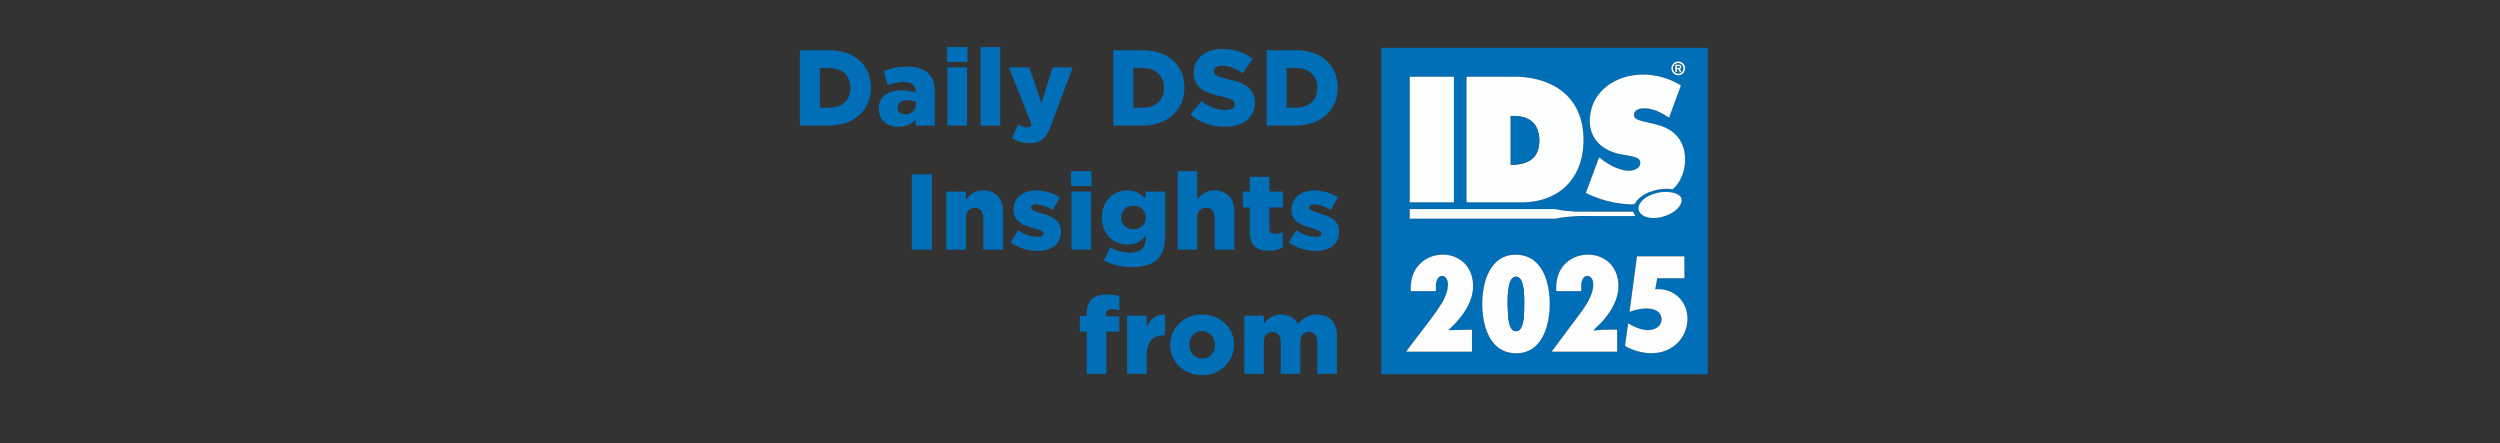
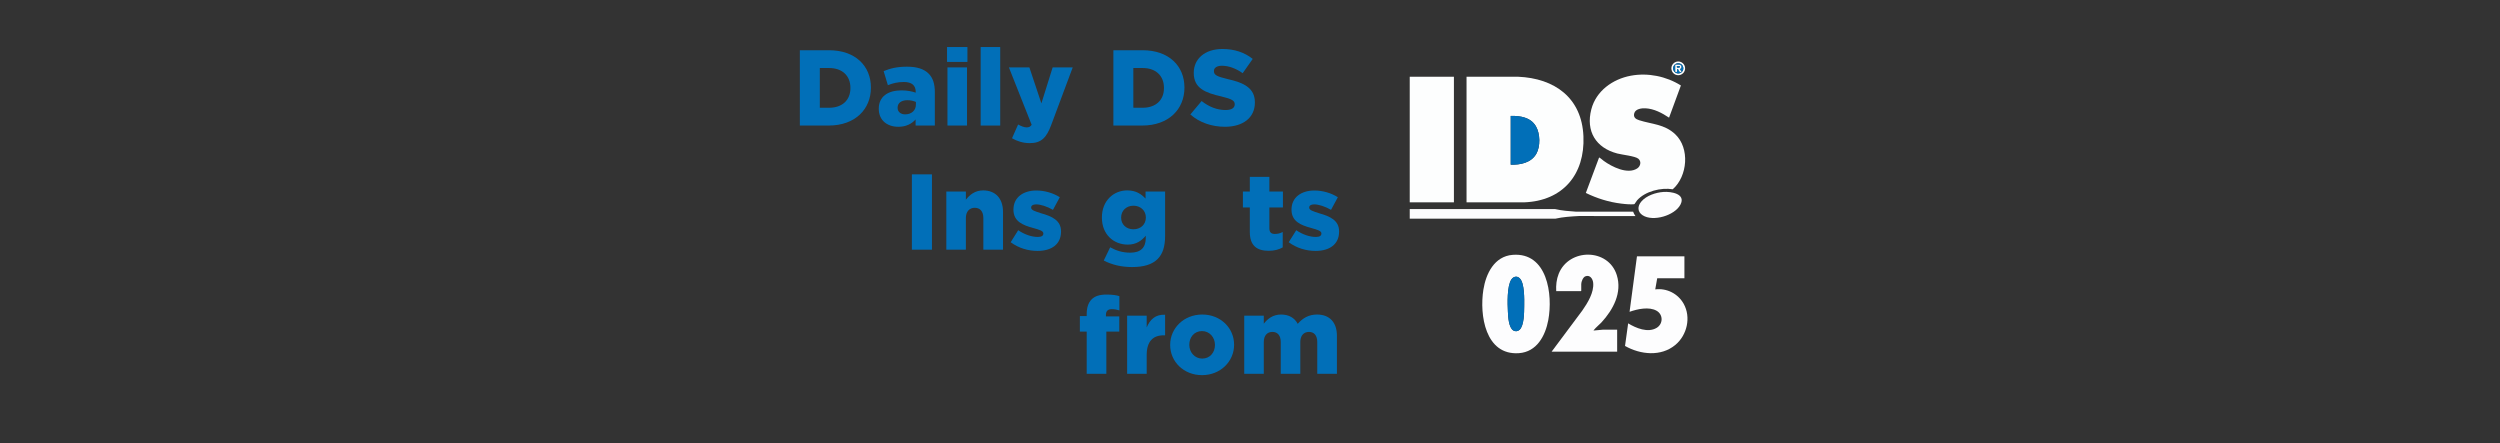
<svg xmlns="http://www.w3.org/2000/svg" id="Layer_1" data-name="Layer 1" width="1400.663" height="248.408" viewBox="0 0 1400.663 248.408">
  <rect x="0" y="0" width="1400.663" height="248.408" fill="#333333" stroke="none" />
  <defs>
    <style>
      .cls-1 {
        fill: #016fb8;
      }

      .cls-2 {
        fill: #fdfdfe;
      }

      .cls-3 {
        fill: #fdfefe;
      }
    </style>
  </defs>
  <g>
    <path class="cls-1" d="M448.125,28.145h16.343c14.662,0,23.472,8.751,23.472,20.863v.115c0,12.112-8.867,21.211-23.646,21.211h-16.169V28.145ZM459.311,38.113v22.254h5.273c7.128,0,11.88-4.115,11.88-11.011v-.116c0-6.954-4.752-11.127-11.88-11.127h-5.273Z" />
    <path class="cls-1" d="M492.346,61.004v-.116c0-6.839,5.157-10.258,12.808-10.258,3.071,0,5.911.58,7.881,1.275v-.521c0-3.535-2.202-5.448-6.606-5.448-3.477,0-6.085.638-8.982,1.797l-2.376-7.882c3.651-1.507,7.476-2.492,13.098-2.492,5.679,0,9.562,1.333,12.111,3.883,2.435,2.435,3.478,5.854,3.478,10.374v18.719h-10.779v-3.419c-2.26,2.491-5.331,4.114-9.678,4.114-6.201,0-10.953-3.593-10.953-10.025ZM513.15,58.628v-1.507c-1.274-.58-2.955-.985-4.752-.985-3.478,0-5.506,1.622-5.506,4.173v.115c0,2.261,1.797,3.651,4.23,3.651,3.535,0,6.027-2.202,6.027-5.447Z" />
    <path class="cls-1" d="M530.596,26.348h11.416v8.346h-11.416v-8.346ZM530.827,37.765h10.953v32.569h-10.953v-32.569Z" />
    <path class="cls-1" d="M549.431,26.348h10.953v43.986h-10.953V26.348Z" />
    <path class="cls-1" d="M589.767,37.765h11.243l-11.996,32.105c-2.724,7.418-5.737,10.315-12.055,10.315-3.883,0-7.07-1.101-9.968-2.724l3.42-7.707c1.738.984,3.535,1.622,4.752,1.622,1.274,0,2.086-.348,2.84-1.448l-12.75-32.164h11.475l6.723,20.167,6.316-20.167Z" />
    <path class="cls-1" d="M623.787,28.145h16.343c14.662,0,23.471,8.751,23.471,20.863v.115c0,12.112-8.867,21.211-23.645,21.211h-16.169V28.145ZM634.972,38.113v22.254h5.273c7.129,0,11.881-4.115,11.881-11.011v-.116c0-6.954-4.752-11.127-11.881-11.127h-5.273Z" />
    <path class="cls-1" d="M666.906,64.133l6.316-7.533c4.115,3.245,8.577,5.041,13.445,5.041,3.304,0,5.1-1.158,5.1-3.129v-.116c0-1.912-1.391-2.897-7.418-4.347-8.925-2.028-15.531-4.52-15.531-13.155v-.115c0-7.766,6.201-13.329,16.053-13.329,6.896,0,12.46,1.97,16.98,5.563l-5.621,7.997c-3.825-2.724-7.939-4.173-11.648-4.173-2.956,0-4.463,1.275-4.463,2.897v.116c0,2.145,1.507,2.956,7.708,4.463,9.446,2.086,15.241,5.216,15.241,13.039v.116c0,8.577-6.78,13.561-16.748,13.561-7.302,0-14.257-2.318-19.414-6.896Z" />
-     <path class="cls-1" d="M709.677,28.145h16.343c14.662,0,23.471,8.751,23.471,20.863v.115c0,12.112-8.867,21.211-23.645,21.211h-16.169V28.145ZM720.861,38.113v22.254h5.273c7.129,0,11.881-4.115,11.881-11.011v-.116c0-6.954-4.752-11.127-11.881-11.127h-5.273Z" />
    <path class="cls-1" d="M510.893,97.692h11.242v42.189h-11.242v-42.189Z" />
    <path class="cls-1" d="M530.19,107.312h10.953v4.578c2.087-2.666,5.042-5.216,9.679-5.216,6.954,0,11.127,4.578,11.127,11.996v21.211h-11.012v-17.733c0-3.709-1.854-5.737-4.81-5.737-2.897,0-4.984,2.028-4.984,5.737v17.733h-10.953v-32.569Z" />
    <path class="cls-1" d="M566.238,135.708l4.231-6.723c3.65,2.492,7.649,3.768,10.953,3.768,2.144,0,3.129-.695,3.129-1.854v-.116c0-1.449-2.145-2.028-5.563-3.014-6.085-1.622-11.185-3.767-11.185-10.258v-.115c0-6.839,5.505-10.664,12.808-10.664,4.636,0,9.446,1.392,13.155,3.768l-3.825,7.07c-3.304-1.913-6.954-3.072-9.446-3.072-1.854,0-2.781.754-2.781,1.739v.115c0,1.392,2.144,2.028,5.563,3.13,6.026,1.681,11.185,3.94,11.185,10.142v.116c0,7.186-5.39,10.837-13.155,10.837-5.273,0-10.605-1.564-15.068-4.868Z" />
-     <path class="cls-1" d="M600.084,95.895h11.417v8.346h-11.417v-8.346ZM600.315,107.312h10.953v32.569h-10.953v-32.569Z" />
    <path class="cls-1" d="M618.398,145.966l3.593-7.418c3.478,1.912,6.896,3.014,11.301,3.014,5.796,0,8.635-2.84,8.635-8.171v-1.333c-2.376,2.839-5.331,4.983-10.083,4.983-7.939,0-14.488-5.68-14.488-15.126v-.115c0-9.446,6.664-15.126,14.141-15.126,4.926,0,7.823,1.971,10.315,4.578v-3.94h10.953v24.861c0,5.911-1.333,10.084-4.173,12.924-3.014,3.014-7.592,4.521-14.314,4.521-6.027,0-11.301-1.275-15.879-3.651ZM641.985,121.915v-.115c0-3.768-2.956-6.549-6.954-6.549-3.999,0-6.896,2.781-6.896,6.606v.116c0,3.824,2.897,6.49,6.896,6.49,4.057,0,6.954-2.724,6.954-6.549Z" />
-     <path class="cls-1" d="M659.777,95.895h10.953v15.938c2.087-2.725,5.042-5.158,9.679-5.158,6.954,0,11.127,4.578,11.127,11.996v21.211h-11.012v-17.733c0-3.709-1.854-5.737-4.81-5.737-2.897,0-4.984,2.028-4.984,5.737v17.733h-10.953v-43.986Z" />
    <path class="cls-1" d="M700.23,129.971v-13.734h-3.883v-8.925h3.883v-8.229h10.953v8.229h7.592v8.925h-7.592v11.648c0,2.26.984,3.188,3.071,3.188,1.564,0,3.014-.348,4.404-1.102v8.635c-2.028,1.159-4.694,1.913-7.824,1.913-6.606,0-10.604-2.84-10.604-10.548Z" />
    <path class="cls-1" d="M722.021,135.708l4.23-6.723c3.651,2.492,7.649,3.768,10.953,3.768,2.145,0,3.13-.695,3.13-1.854v-.116c0-1.449-2.145-2.028-5.563-3.014-6.086-1.622-11.186-3.767-11.186-10.258v-.115c0-6.839,5.506-10.664,12.808-10.664,4.637,0,9.446,1.392,13.155,3.768l-3.824,7.07c-3.304-1.913-6.955-3.072-9.446-3.072-1.854,0-2.782.754-2.782,1.739v.115c0,1.392,2.145,2.028,5.563,3.13,6.027,1.681,11.185,3.94,11.185,10.142v.116c0,7.186-5.39,10.837-13.155,10.837-5.273,0-10.605-1.564-15.067-4.868Z" />
    <path class="cls-1" d="M608.836,185.783h-3.825v-8.693h3.825v-.985c0-3.709.869-6.433,2.724-8.345,1.912-1.913,4.578-2.724,8.345-2.724,3.361,0,5.506.348,7.244.869v7.997c-1.333-.405-2.607-.695-4.23-.695-2.145,0-3.303.985-3.303,3.188v.869h7.476v8.52h-7.244v23.645h-11.011v-23.645Z" />
    <path class="cls-1" d="M631.496,176.858h10.953v6.606c1.854-4.462,4.868-7.36,10.315-7.128v11.532h-.869c-5.97,0-9.446,3.478-9.446,11.069v10.489h-10.953v-32.569Z" />
    <path class="cls-1" d="M655.605,193.316v-.115c0-9.272,7.592-16.98,17.966-16.98,10.315,0,17.849,7.592,17.849,16.864v.116c0,9.272-7.592,16.979-17.965,16.979-10.315,0-17.85-7.592-17.85-16.864ZM680.699,193.316v-.115c0-4.173-3.014-7.708-7.244-7.708-4.404,0-7.128,3.478-7.128,7.592v.116c0,4.173,3.013,7.707,7.244,7.707,4.346,0,7.128-3.477,7.128-7.592Z" />
    <path class="cls-1" d="M697.101,176.858h10.953v4.521c2.087-2.725,5.1-5.158,9.679-5.158,4.346,0,7.592,1.854,9.33,5.216,2.84-3.245,6.201-5.216,10.837-5.216,6.896,0,11.127,4.288,11.127,11.88v21.327h-11.011v-17.792c0-3.709-1.797-5.679-4.637-5.679-2.839,0-4.867,1.97-4.867,5.679v17.792h-10.953v-17.792c0-3.709-1.797-5.679-4.694-5.679-2.84,0-4.811,1.97-4.811,5.679v17.792h-10.953v-32.569Z" />
  </g>
  <g>
-     <path class="cls-1" d="M956.767,26.777v182.919h-182.919l-.001-182.92,182.92.001ZM944.106,38.296c0-2.124-1.722-3.845-3.845-3.845s-3.845,1.722-3.845,3.845,1.722,3.845,3.845,3.845,3.845-1.722,3.845-3.845ZM941.747,47.895c-8.207-5.15-18.47-7.255-28.05-5.471-10.148,1.89-19.462,8.503-22.137,18.837-3.183,12.298,2.522,21.578,14.573,24.747,2.715.714,9.928,1.428,11.735,2.899,1.886,1.535,1.297,4.239-.621,5.479-5.392,3.486-14.134-.92-18.687-4.219-.347-.251-2.457-2.062-2.642-1.929l-7.426,19.862c6.194,3.054,12.932,5.144,19.817,5.975,1.345.162,2.781.325,4.132.38.54.022,3.029.087,3.301-.111.153-.112,1.111-1.697,1.452-2.085,4.494-5.114,13.443-7.294,19.994-6.214,8.302-7.308,9.678-23.041,1.351-30.859-6.039-5.669-12.938-5.516-20.212-7.835-1.91-.609-3.327-1.642-2.722-3.873.676-2.495,4.186-2.916,6.345-2.798,4.815.264,9.257,2.645,13.169,5.243l6.628-18.027ZM789.823,42.996v70.363h24.755V42.996h-24.755ZM821.651,113.359l32.261.006c21.679-.771,34.142-15.636,33.23-37.022-.919-21.548-16.137-32.496-36.646-33.352l-28.845.005v70.363ZM931.988,107.541c-4.33.304-9.629,2.037-12.476,5.45-2.154,2.582-2.175,5.686.804,7.613,5.828,3.769,17.929.164,21.15-5.902,3.283-6.183-5.268-7.457-9.478-7.161ZM789.823,117.139v5.366l81.647.004c4.279-.976,8.673-1.217,13.039-1.473l31.772.004c-.586-.746-.965-1.563-1.3-2.443l-31.814.011c-4.008-.272-8.023-.567-11.941-1.473l-81.404.004ZM824.7,184.697l-13.29.305c8.203-7.435,16.339-18.155,13.255-29.964-4.481-17.157-29.488-16.101-33.638.925-.453,1.858-.821,4.849-.6,6.729.014.123.056.421.189.421h13.841v-3.597c0-1.3.841-3.861,2.03-4.555,2.336-1.364,4.361.882,4.646,3.123.709,5.575-2.926,11.427-5.967,15.799-5.361,7.711-11.502,15.012-16.976,22.657l-.196.475h36.706v-12.317ZM847.479,142.784c-10.259.807-14.975,10.527-16.403,19.571-2.226,14.101,1.046,36.813,19.902,35.511,10.02-.692,14.821-9.688,16.467-18.532,2.677-14.379-.54-38.078-19.966-36.55ZM871.893,163.113h13.841c.013,0,.183-.17.183-.183v-3.78c0-1.318.96-3.778,2.268-4.317,2.555-1.053,4.195,1.316,4.424,3.6.542,5.404-3.134,11.324-6.105,15.572l-17.172,23.009h36.706v-12.317l-7.871-.005-5.299.492c-.055-.211.088-.244.182-.366,1.057-1.38,2.971-2.856,4.211-4.203,6.517-7.078,11.674-16.625,8.568-26.5-4.765-15.149-26.756-15.106-32.529-.754-1.252,3.113-1.583,6.409-1.406,9.752ZM943.719,143.601h-26.584l-4.146,31.095c4.352-1.547,10.928-3.023,15.158-.585,3.763,2.169,3.675,7.39-0,9.586-4.9,2.928-11.533.149-15.952-2.534l-1.748,12.661c8.637,4.895,20.158,6.113,28.208-.594,6.553-5.46,8.889-15.464,4.64-23.047-3.159-5.637-9.448-8.872-15.916-8.047l1.097-6.218h15.243v-12.317Z" />
    <path class="cls-2" d="M944.106,38.296c0,2.124-1.722,3.845-3.845,3.845s-3.845-1.722-3.845-3.845,1.722-3.845,3.845-3.845,3.845,1.722,3.845,3.845ZM943.102,38.298c0-1.574-1.276-2.85-2.85-2.85s-2.85,1.276-2.85,2.85,1.276,2.85,2.85,2.85,2.85-1.276,2.85-2.85Z" />
    <g>
      <path class="cls-3" d="M941.747,47.895l-6.628,18.027c-3.912-2.598-8.354-4.98-13.169-5.243-2.159-.118-5.669.304-6.345,2.798-.605,2.232.812,3.265,2.722,3.873,7.274,2.319,14.174,2.166,20.212,7.835,8.327,7.818,6.951,23.552-1.351,30.859-6.552-1.08-15.501,1.1-19.994,6.214-.341.388-1.299,1.973-1.452,2.085-.272.198-2.761.133-3.301.111-1.351-.055-2.787-.218-4.132-.38-6.885-.831-13.624-2.921-19.817-5.975l7.426-19.862c.185-.134,2.295,1.677,2.642,1.929,4.553,3.3,13.295,7.706,18.687,4.219,1.919-1.241,2.508-3.944.621-5.479-1.807-1.471-9.02-2.185-11.735-2.899-12.05-3.169-17.756-12.449-14.573-24.747,2.675-10.334,11.989-16.947,22.137-18.837,9.579-1.784,19.843.321,28.05,5.471Z" />
      <g>
        <path class="cls-2" d="M789.823,117.139l81.404-.004c3.918.906,7.934,1.2,11.941,1.473l31.814-.011c.335.88.714,1.697,1.3,2.443l-31.772-.004c-4.366.256-8.76.497-13.039,1.473l-81.647-.004v-5.366Z" />
        <path class="cls-2" d="M931.988,107.541c4.21-.296,12.76.978,9.478,7.161-3.221,6.066-15.322,9.671-21.15,5.902-2.979-1.927-2.958-5.032-.804-7.613,2.847-3.413,8.146-5.146,12.476-5.45Z" />
      </g>
      <g>
        <rect class="cls-3" x="789.823" y="42.996" width="24.755" height="70.363" />
        <g>
          <path class="cls-3" d="M821.651,113.359V42.996l28.845-.005c20.509.855,35.727,11.803,36.646,33.352.912,21.387-11.552,36.252-33.23,37.022l-32.261-.006ZM846.406,92.262c5.385.155,11.381-1.027,14.289-6.015,2.438-4.182,2.258-11.32-.167-15.484-2.912-5.001-8.755-5.958-14.122-5.816v27.316Z" />
          <path class="cls-1" d="M846.406,92.262v-27.316c5.367-.142,11.21.815,14.122,5.816,2.425,4.164,2.605,11.302.167,15.484-2.908,4.988-8.904,6.17-14.289,6.015Z" />
        </g>
      </g>
    </g>
    <g>
      <g>
        <path class="cls-2" d="M943.719,143.601v12.317h-15.243l-1.097,6.218c6.469-.825,12.757,2.41,15.916,8.047,4.25,7.584,1.913,17.588-4.64,23.047-8.05,6.707-19.571,5.49-28.208.594l1.748-12.661c4.418,2.683,11.052,5.461,15.952,2.534,3.675-2.196,3.763-7.417 0-9.586-4.231-2.438-10.806-.962-15.158.585l4.146-31.095h26.584Z" />
        <path class="cls-2" d="M871.893,163.113c-.177-3.343.154-6.639,1.406-9.752,5.773-14.352,27.764-14.395,32.529.754,3.106,9.875-2.05,19.422-8.568,26.5-1.24,1.347-3.154,2.823-4.211,4.203-.094.122-.237.155-.182.366l5.299-.492,7.871.005v12.317h-36.706l17.172-23.009c2.97-4.248,6.647-10.168,6.105-15.572-.229-2.284-1.869-4.653-4.424-3.6-1.308.539-2.268,2.999-2.268,4.317v3.78c0,.013-.17.183-.183.183h-13.841Z" />
      </g>
      <g>
-         <path class="cls-2" d="M824.7,184.697v12.317h-36.706l.196-.475c5.474-7.644,11.614-14.945,16.976-22.657,3.04-4.373,6.676-10.225,5.967-15.799-.285-2.24-2.309-4.487-4.646-3.123-1.189.694-2.03,3.256-2.03,4.555v3.597h-13.841c-.134,0-.175-.298-.189-.421-.221-1.881.147-4.871.6-6.729,4.151-17.026,29.158-18.082,33.638-.925,3.084,11.809-5.052,22.529-13.255,29.964l13.29-.305Z" />
        <g>
          <path class="cls-2" d="M847.479,142.784c19.425-1.528,22.642,22.171,19.966,36.55-1.646,8.843-6.447,17.84-16.467,18.532-18.856,1.302-22.127-21.41-19.902-35.511,1.427-9.044,6.144-18.765,16.403-19.571ZM851.363,184.776c2.589-2.451,2.559-9.814,2.599-13.193.044-3.72.284-13.047-2.569-15.713-1.548-1.447-3.503-.959-4.624.716-2.505,3.744-2.171,13.561-1.949,18.052.138,2.808.406,8.947,3.107,10.551,1.095.65,2.522.453,3.436-.413Z" />
          <path class="cls-1" d="M851.363,184.776c-.915.866-2.342,1.064-3.436.413-2.701-1.605-2.968-7.744-3.107-10.551-.221-4.491-.556-14.309,1.949-18.052,1.121-1.675,3.076-2.162,4.624-.716,2.853,2.666,2.613,11.993,2.569,15.713-.04,3.379-.01,10.741-2.599,13.193Z" />
        </g>
      </g>
    </g>
    <path class="cls-1" d="M943.102,38.298c0,1.574-1.276,2.85-2.85,2.85s-2.85-1.276-2.85-2.85,1.276-2.85,2.85-2.85,2.85,1.276,2.85,2.85ZM940.975,36.288c-.713-.105-1.638.077-2.378,0v3.841c0,.193.76.299.922.068.171-.243-.014-1.237.053-1.593,1.39-.15.732,2.205,2.438,1.707.171-.151-.847-1.397-.855-1.643-.002-.069.754-.143.847-.991.081-.74-.277-1.279-1.028-1.389Z" />
    <path class="cls-2" d="M940.975,36.288c.751.11,1.109.649,1.028,1.389-.093.848-.849.922-.847.991.008.246,1.026,1.492.855,1.643-1.707.498-1.048-1.857-2.438-1.707-.067.356.118,1.35-.053,1.593-.162.231-.922.125-.922-.068v-3.841c.74.077,1.665-.105,2.378,0ZM941.144,37.155c-.099-.122-1.56-.293-1.679.063-.349,1.049,1.649.656,1.697.451.022-.094.02-.467-.019-.515Z" />
    <path class="cls-1" d="M941.144,37.155c.039.048.041.42.019.515-.048.205-2.046.597-1.697-.451.119-.356,1.58-.185,1.679-.063Z" />
  </g>
</svg>